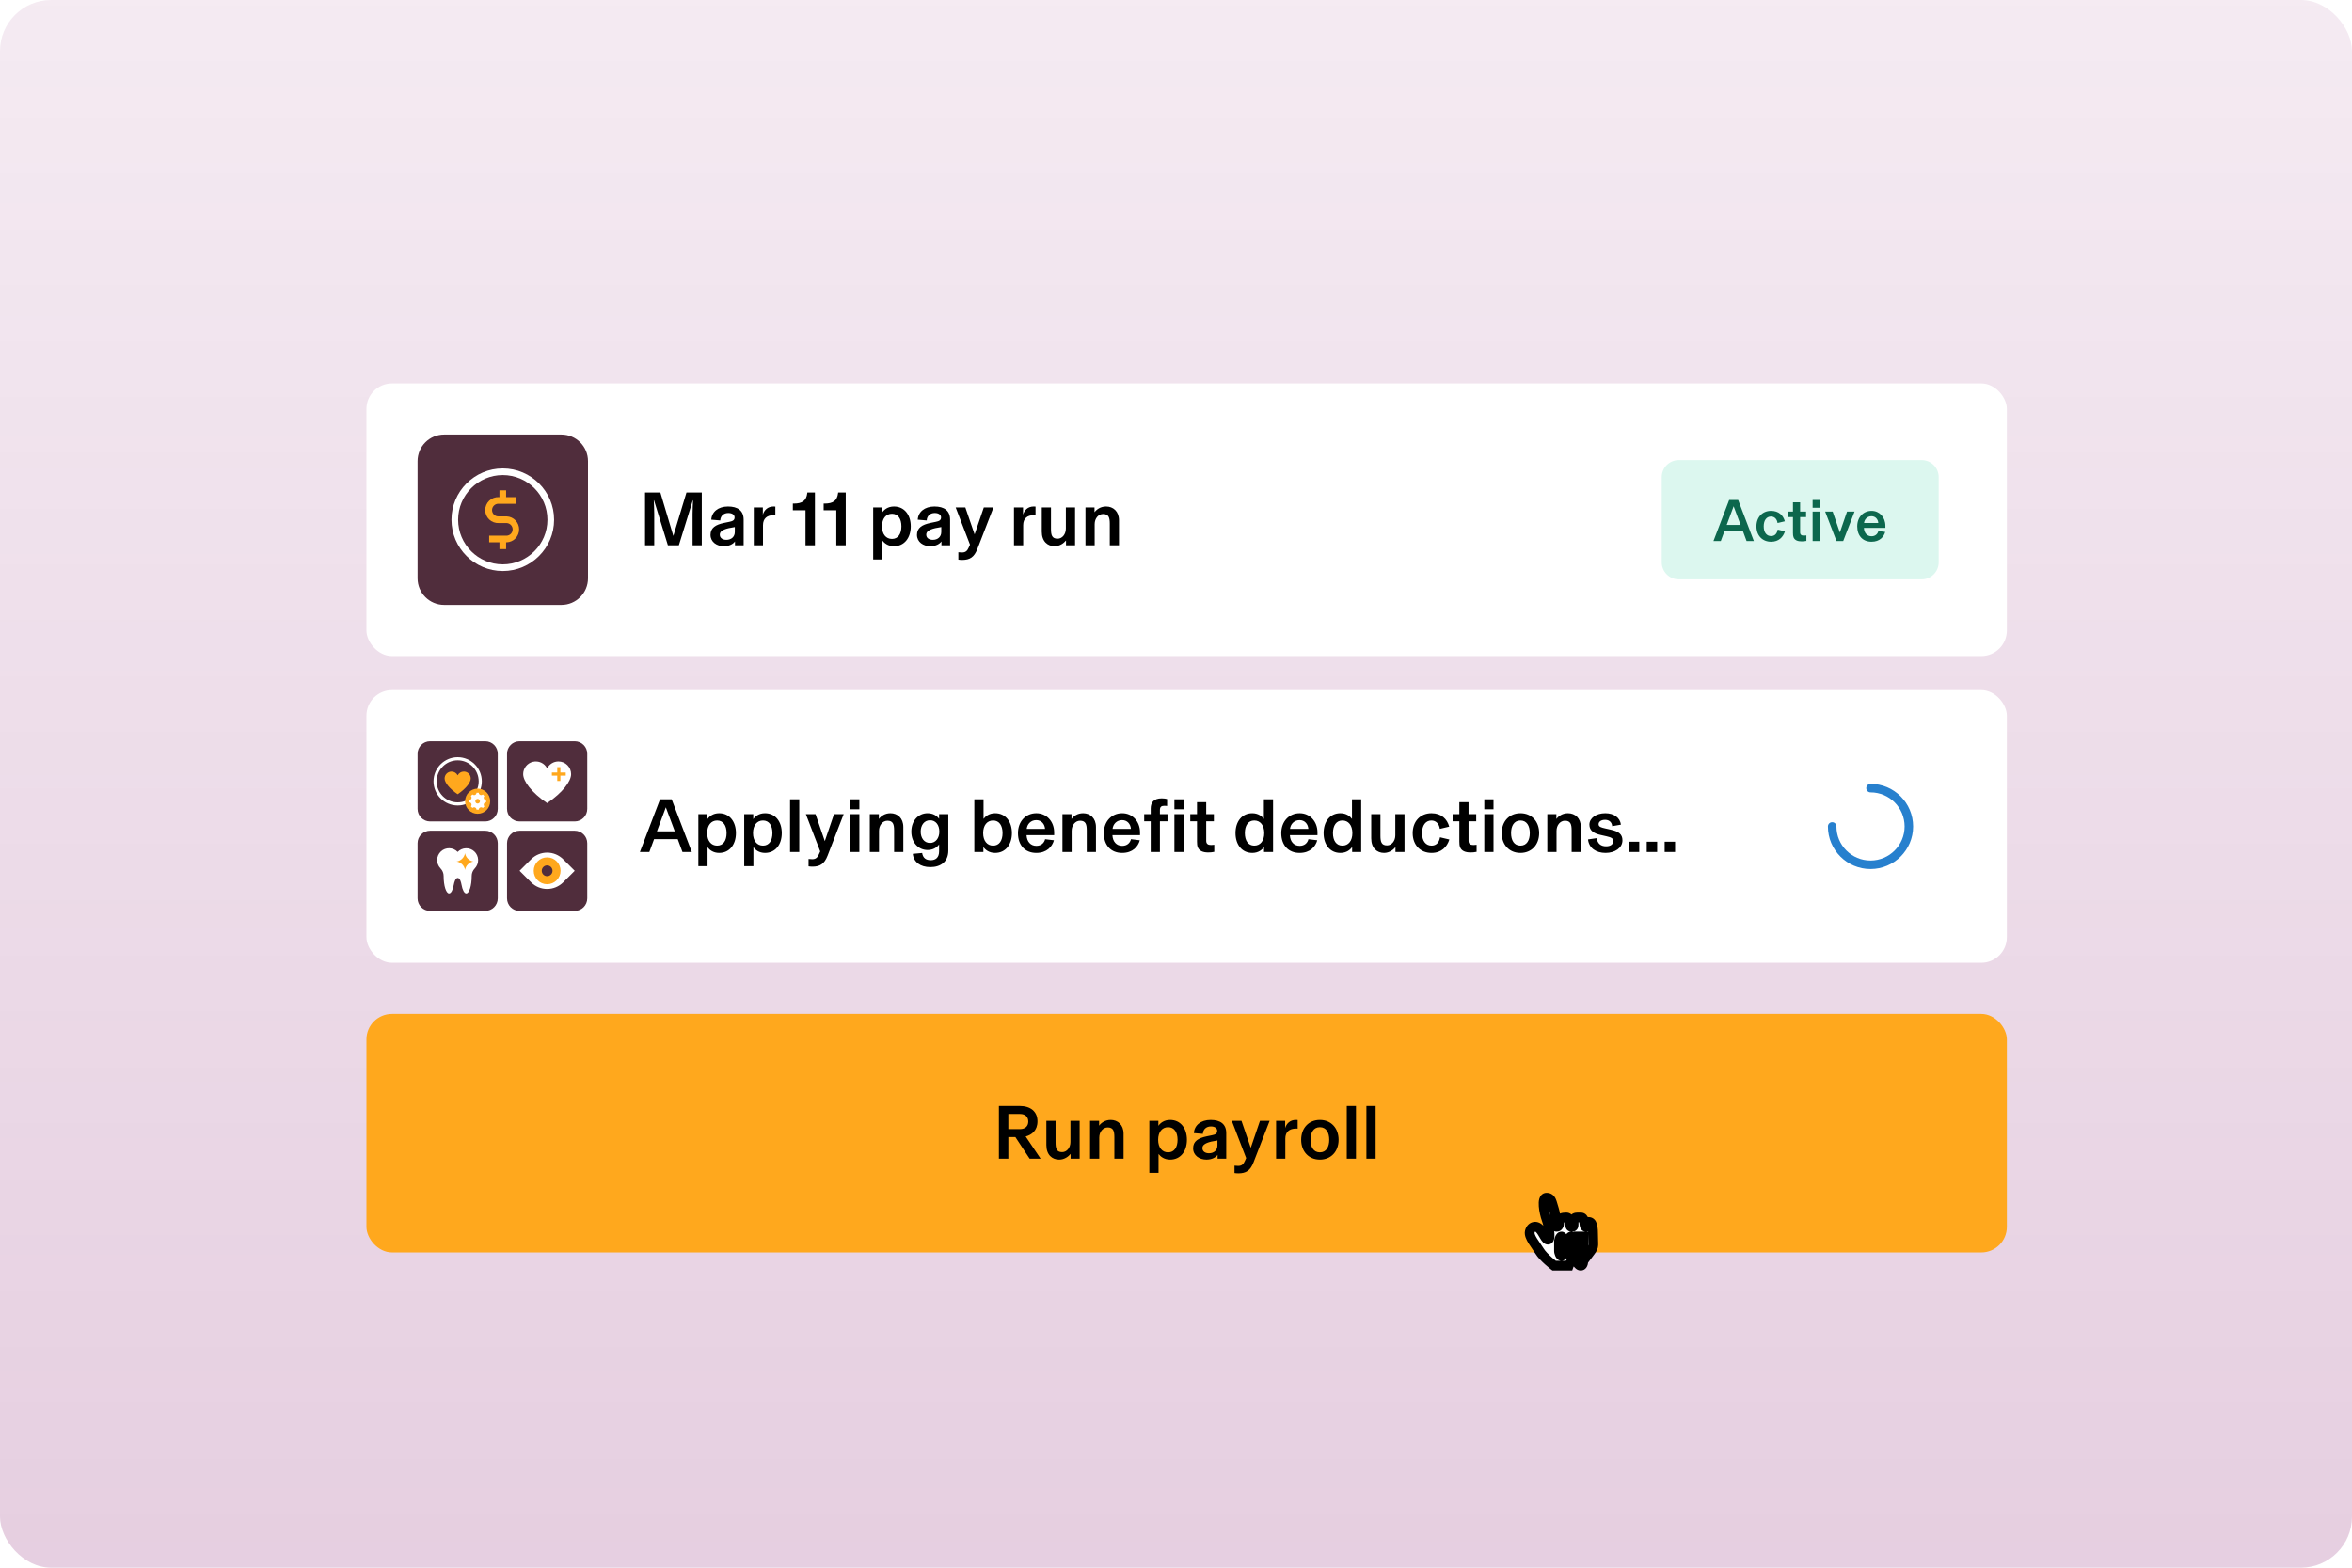
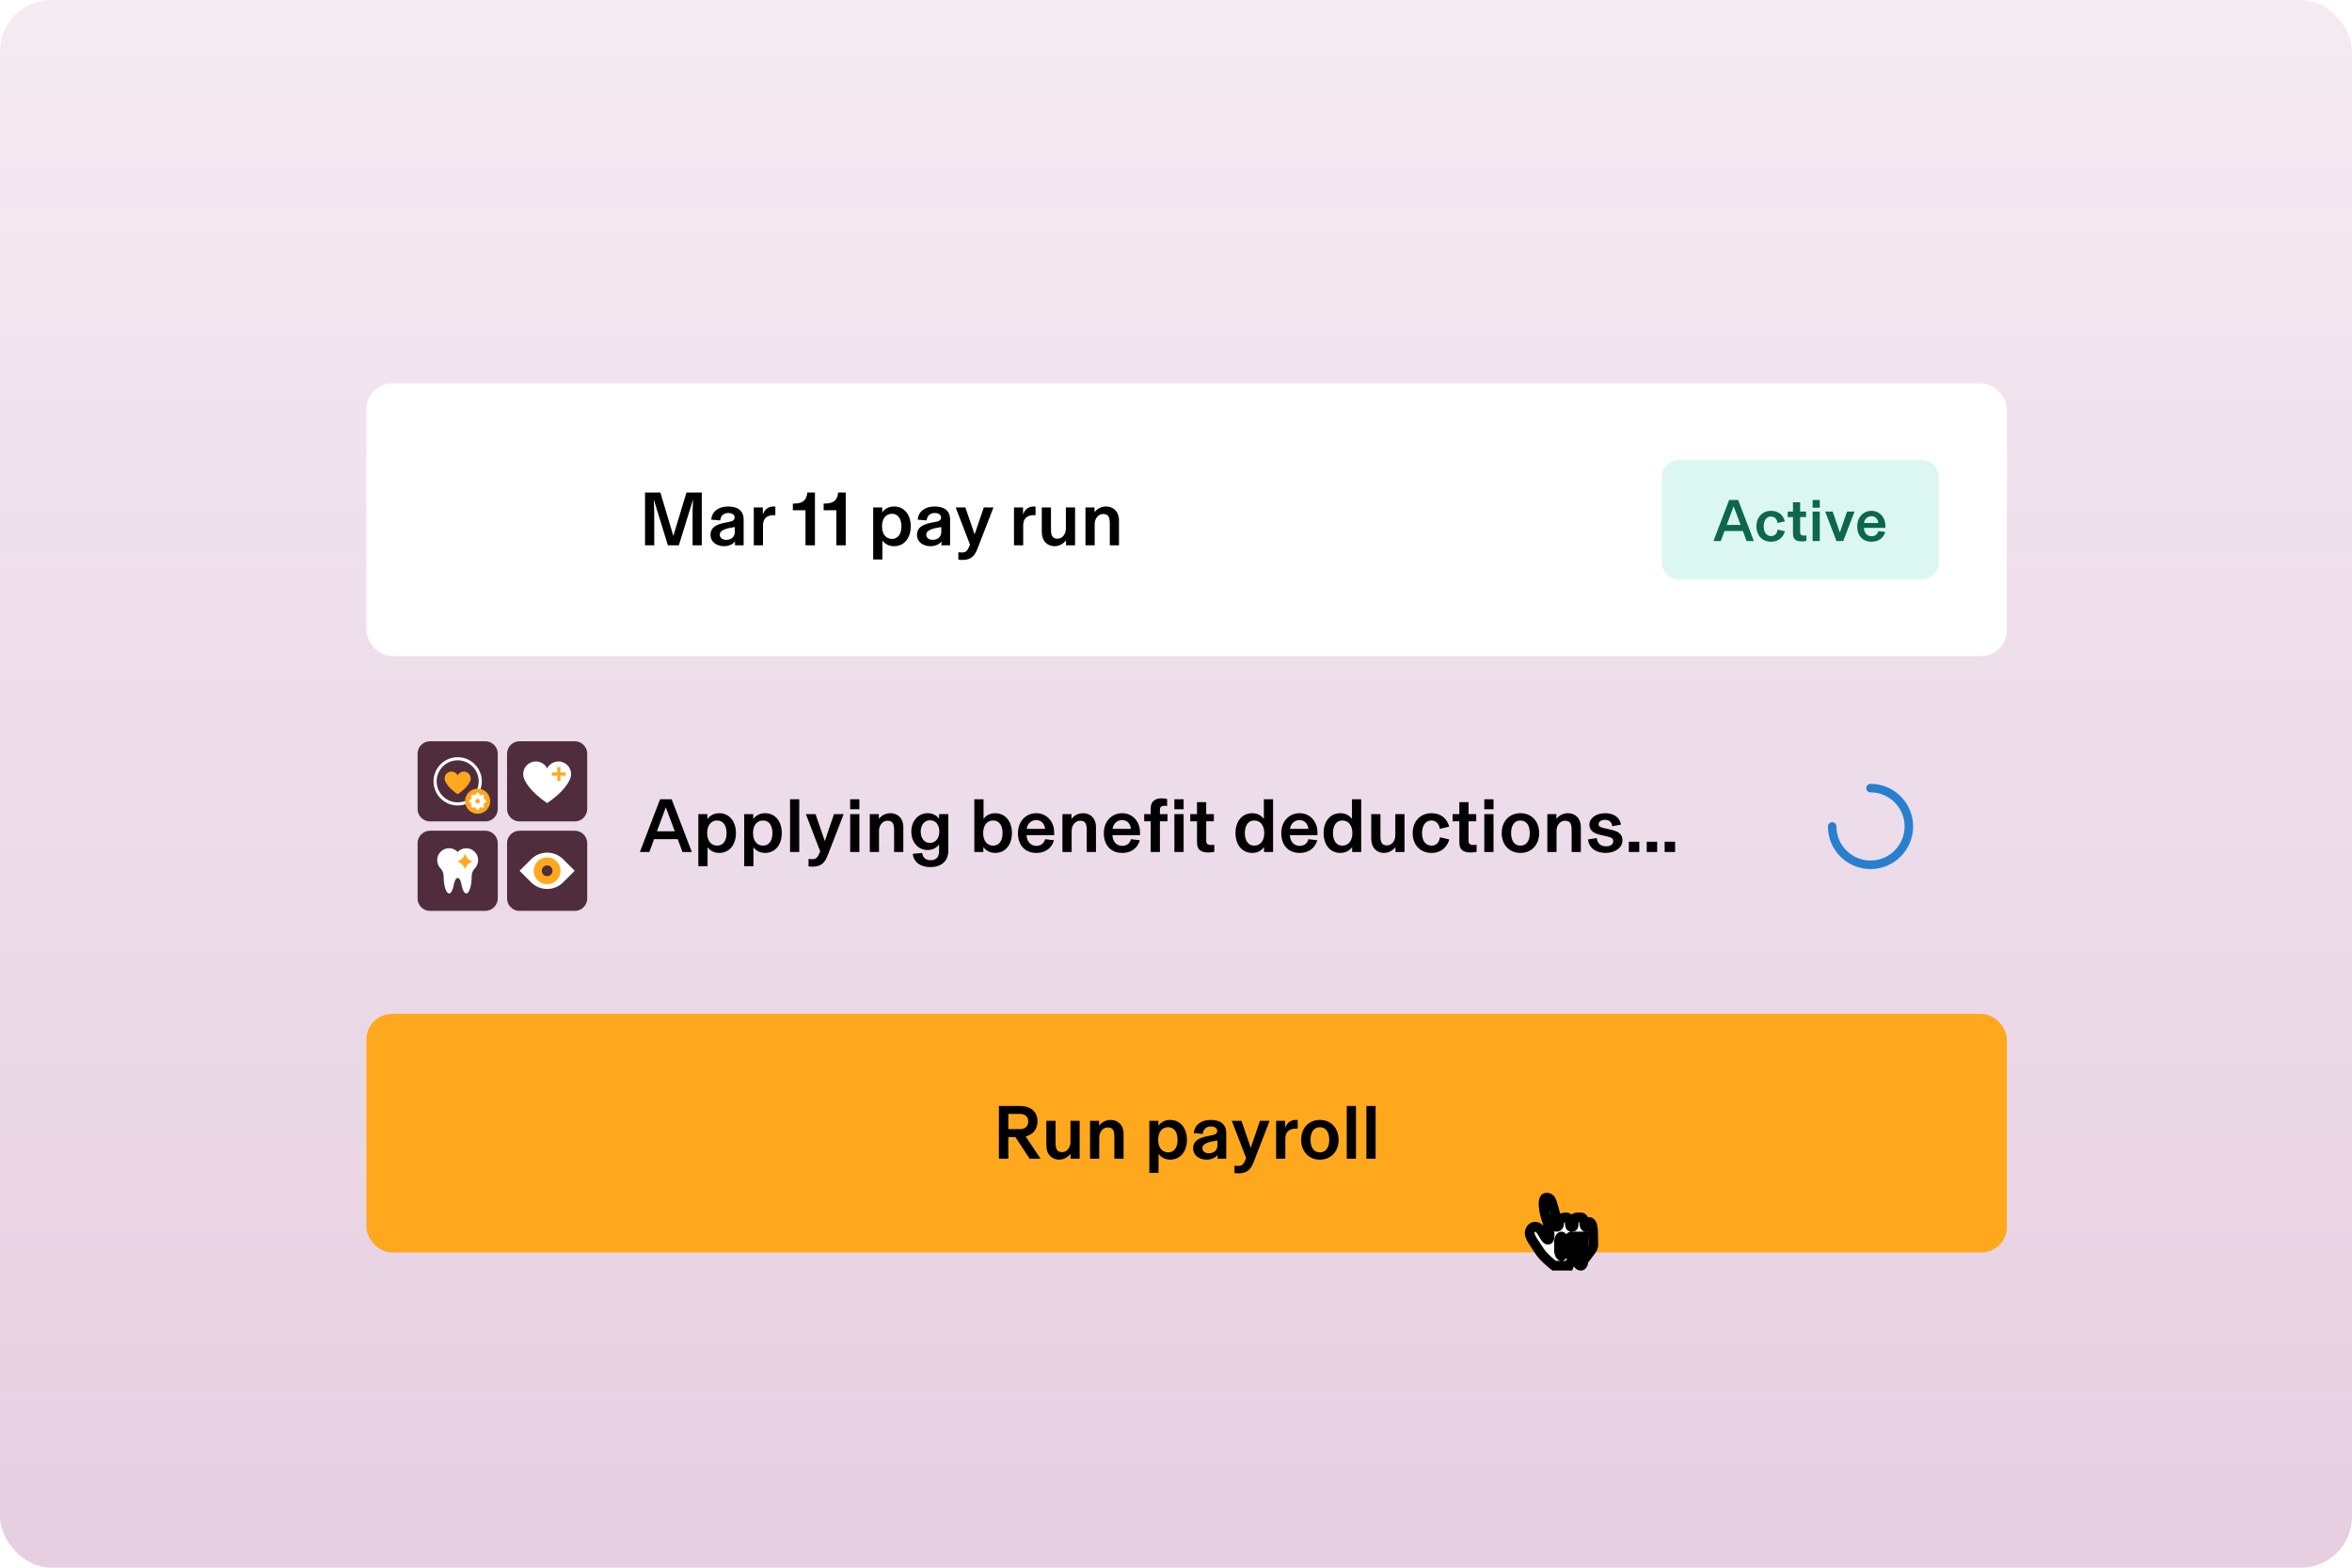
<svg xmlns="http://www.w3.org/2000/svg" width="552" height="368" viewBox="0 0 552 368" fill="none">
  <rect width="552" height="368" rx="12" fill="white" />
  <rect width="552" height="368" rx="12" fill="url(#paint0_linear_8972_4548)" />
  <g filter="url(#filter0_d_8972_4548)">
    <rect x="84" y="82" width="385" height="64" rx="6" fill="white" />
    <g clip-path="url(#clip0_8972_4548)">
      <path d="M129.75 94H102.25C98.798 94 96 96.798 96 100.25V127.75C96 131.202 98.798 134 102.25 134H129.75C133.202 134 136 131.202 136 127.75V100.25C136 96.798 133.202 94 129.75 94Z" fill="#502D3C" />
      <path d="M116 126.044C109.359 126.044 103.956 120.64 103.956 114C103.956 107.359 109.359 101.956 116 101.956C122.641 101.956 128.044 107.359 128.044 114C128.044 120.64 122.641 126.044 116 126.044ZM116 103.519C110.219 103.519 105.519 108.219 105.519 114C105.519 119.781 110.219 124.481 116 124.481C121.781 124.481 126.481 119.781 126.481 114C126.481 108.219 121.781 103.519 116 103.519V103.519Z" fill="white" />
      <path d="M116.937 113.218H115.069C114.866 113.232 114.662 113.204 114.47 113.136C114.278 113.068 114.103 112.961 113.954 112.822C113.805 112.683 113.686 112.515 113.605 112.329C113.524 112.142 113.482 111.941 113.482 111.737C113.482 111.534 113.524 111.332 113.605 111.146C113.686 110.959 113.805 110.791 113.954 110.652C114.103 110.513 114.278 110.406 114.47 110.338C114.662 110.27 114.866 110.242 115.069 110.256H119.195V108.694H116.781V107.102H115.219V108.694H115.069C114.657 108.674 114.245 108.738 113.859 108.882C113.472 109.026 113.119 109.247 112.82 109.532C112.522 109.816 112.284 110.158 112.122 110.537C111.959 110.917 111.876 111.325 111.876 111.737C111.876 112.15 111.959 112.558 112.122 112.937C112.284 113.316 112.522 113.658 112.82 113.943C113.119 114.227 113.472 114.448 113.859 114.592C114.245 114.736 114.657 114.8 115.069 114.78H116.937C117.313 114.806 117.664 114.974 117.921 115.248C118.177 115.523 118.32 115.885 118.32 116.261C118.32 116.637 118.177 116.999 117.921 117.274C117.664 117.549 117.313 117.716 116.937 117.742H112.805V119.305H115.219V120.897H116.781V119.305H116.937C117.719 119.267 118.457 118.93 118.997 118.363C119.537 117.797 119.838 117.044 119.838 116.261C119.838 115.479 119.537 114.726 118.997 114.159C118.457 113.593 117.719 113.256 116.937 113.218V113.218Z" fill="#FFA81D" />
    </g>
    <path d="M156.028 117.804L159.106 107.616H162.706V120H160.546V112.638C160.546 111.486 160.618 110.388 160.654 109.434H160.6L157.324 120H154.75L151.492 109.434H151.438C151.474 110.388 151.546 111.486 151.546 112.638V120H149.386V107.616H152.986L156.028 117.804ZM167.885 120.216C166.229 120.216 164.753 119.244 164.753 117.552C164.753 115.896 165.959 115.158 167.939 114.744L169.163 114.492C169.955 114.33 170.405 114.132 170.405 113.448C170.405 112.872 169.883 112.422 168.929 112.422C167.813 112.422 167.093 113.124 167.039 114.168L164.933 113.988C165.041 112.17 166.535 110.892 168.857 110.892C171.143 110.892 172.529 111.864 172.529 113.988V120H170.495V119.118H170.477C170.063 119.712 169.127 120.216 167.885 120.216ZM168.479 118.722C169.613 118.722 170.459 118.02 170.459 116.868V115.716C169.397 115.878 168.569 116.058 168.011 116.292C167.363 116.562 166.931 116.922 166.931 117.516C166.931 118.29 167.597 118.722 168.479 118.722ZM179.537 110.892C179.681 110.892 179.807 110.892 179.969 110.91V112.944C179.789 112.926 179.717 112.926 179.591 112.926C178.007 112.926 177.071 113.718 177.071 115.284V120H174.911V111.108H177.035V112.818C177.323 111.774 178.169 110.892 179.537 110.892ZM189.261 120H187.047V111.774H184.077V110.208H184.275C186.309 110.208 187.245 109.524 187.461 107.76L187.479 107.616H189.261V120ZM196.49 120H194.276V111.774H191.306V110.208H191.504C193.538 110.208 194.474 109.524 194.69 107.76L194.708 107.616H196.49V120ZM205.092 123.33H202.932V111.108H205.056V112.278C205.488 111.648 206.37 110.892 207.81 110.892C210.24 110.892 211.752 112.836 211.752 115.554C211.752 118.272 210.24 120.216 207.81 120.216C206.424 120.216 205.542 119.496 205.092 118.884V123.33ZM207.342 118.506C208.782 118.506 209.556 117.318 209.556 115.554C209.556 113.79 208.782 112.602 207.342 112.602C205.938 112.602 205.002 113.718 205.002 115.554C205.002 117.39 205.938 118.506 207.342 118.506ZM216.34 120.216C214.684 120.216 213.208 119.244 213.208 117.552C213.208 115.896 214.414 115.158 216.394 114.744L217.618 114.492C218.41 114.33 218.86 114.132 218.86 113.448C218.86 112.872 218.338 112.422 217.384 112.422C216.268 112.422 215.548 113.124 215.494 114.168L213.388 113.988C213.496 112.17 214.99 110.892 217.312 110.892C219.598 110.892 220.984 111.864 220.984 113.988V120H218.95V119.118H218.932C218.518 119.712 217.582 120.216 216.34 120.216ZM216.934 118.722C218.068 118.722 218.914 118.02 218.914 116.868V115.716C217.852 115.878 217.024 116.058 216.466 116.292C215.818 116.562 215.386 116.922 215.386 117.516C215.386 118.29 216.052 118.722 216.934 118.722ZM226.736 117.444L228.896 111.108H231.164L227.384 120.864C226.628 122.808 225.602 123.438 223.82 123.438C223.424 123.438 223.172 123.402 222.92 123.366V121.638C223.262 121.674 223.442 121.692 223.784 121.692C224.702 121.692 225.044 121.224 225.368 120.504L225.656 119.856L222.29 111.108H224.558L226.736 117.444ZM240.603 110.892C240.747 110.892 240.873 110.892 241.035 110.91V112.944C240.855 112.926 240.783 112.926 240.657 112.926C239.073 112.926 238.137 113.718 238.137 115.284V120H235.977V111.108H238.101V112.818C238.389 111.774 239.235 110.892 240.603 110.892ZM245.506 120.216C243.868 120.216 242.5 119.1 242.5 116.796V111.108H244.66V116.166C244.66 117.606 244.894 118.452 246.208 118.452C247.306 118.452 248.152 117.408 248.152 116.076V111.108H250.312V120H248.188V118.884H248.17C247.702 119.46 246.766 120.216 245.506 120.216ZM254.914 120H252.754V111.108H254.878V112.224H254.896C255.382 111.558 256.318 110.892 257.596 110.892C259.252 110.892 260.62 112.026 260.62 114.132V120H258.46V114.942C258.46 113.502 258.208 112.656 256.894 112.656C255.778 112.656 254.914 113.7 254.914 115.032V120Z" fill="black" />
    <path d="M388 104C388 101.791 389.791 100 392 100H449C451.209 100 453 101.791 453 104V124C453 126.209 451.209 128 449 128H392C389.791 128 388 126.209 388 124V104Z" fill="#DCF7EF" />
    <path d="M409.618 119H407.91L407.042 116.648H402.73L401.862 119H400.14L403.822 109.368H405.936L409.618 119ZM406.51 115.22L404.872 110.838L403.248 115.22H406.51ZM413.671 119.168C411.641 119.168 410.227 117.74 410.227 115.556C410.227 113.344 411.669 111.916 413.657 111.916C415.477 111.916 416.527 112.994 416.891 114.366L415.183 114.772C415.057 113.89 414.511 113.246 413.643 113.246C412.607 113.246 411.935 114.114 411.935 115.542C411.935 117.026 412.635 117.838 413.671 117.838C414.511 117.838 415.057 117.292 415.211 116.312L416.919 116.718C416.499 118.076 415.463 119.168 413.671 119.168ZM420.842 119.084C419.89 119.084 419.204 118.804 418.938 118.132C418.826 117.852 418.798 117.502 418.798 117.096V113.386H417.566V112.084H418.798V109.9H420.478V112.084H421.878V113.386H420.478V116.956C420.478 117.53 420.814 117.726 421.36 117.726C421.598 117.726 421.738 117.712 421.948 117.684V118.972C421.556 119.056 421.22 119.084 420.842 119.084ZM425.091 111.188H423.411V109.368H425.091V111.188ZM425.091 119H423.411V112.084H425.091V119ZM430.593 119H429.011L426.351 112.084H428.115L429.795 116.97H429.809L431.489 112.084H433.253L430.593 119ZM440.49 115.43V115.92H435.45C435.506 117.096 436.178 117.88 437.242 117.88C438.11 117.88 438.67 117.362 438.838 116.662L440.448 116.858C440.14 118.006 439.16 119.168 437.228 119.168C435.198 119.168 433.882 117.782 433.882 115.556C433.882 113.4 435.31 111.916 437.242 111.916C439.104 111.916 440.49 113.414 440.49 115.43ZM435.478 114.772H438.824C438.768 113.932 438.194 113.176 437.228 113.176C436.234 113.176 435.576 113.904 435.478 114.772Z" fill="#0C674D" />
-     <rect x="84" y="154" width="385" height="64" rx="6" fill="white" />
    <rect x="117" y="166" width="18.823" height="18.823" rx="3.529" fill="white" />
    <g clip-path="url(#clip1_8972_4548)">
      <path d="M132.882 166H119.941C118.317 166 117 167.317 117 168.941V181.882C117 183.507 118.317 184.824 119.941 184.824H132.882C134.507 184.824 135.824 183.507 135.824 181.882V168.941C135.824 167.317 134.507 166 132.882 166Z" fill="#502D3C" />
      <path d="M129.062 170.742C128.513 170.742 127.975 170.895 127.507 171.182C127.039 171.47 126.66 171.881 126.412 172.371C126.109 171.775 125.615 171.298 125.008 171.017C124.402 170.737 123.718 170.669 123.068 170.824C122.418 170.98 121.839 171.35 121.425 171.875C121.011 172.4 120.786 173.049 120.787 173.718C120.787 175.353 122.699 178.004 126.412 180.521C130.125 178.004 132.037 175.353 132.037 173.719C132.037 173.329 131.96 172.941 131.811 172.58C131.662 172.219 131.443 171.891 131.166 171.614C130.89 171.338 130.562 171.119 130.201 170.969C129.84 170.819 129.453 170.742 129.062 170.742V170.742Z" fill="white" />
      <path d="M130.779 173.334H129.52V172.076H128.785V173.334H127.527V174.07H128.785V175.328H129.52V174.07H130.779V173.334Z" fill="#FFA81D" />
    </g>
    <rect x="117" y="187" width="18.823" height="18.823" rx="3.529" fill="white" />
    <rect x="117" y="187" width="18.823" height="18.823" rx="3.529" fill="white" />
    <g clip-path="url(#clip2_8972_4548)">
      <path d="M132.882 187H119.941C118.317 187 117 188.317 117 189.941V202.882C117 204.507 118.317 205.824 119.941 205.824H132.882C134.507 205.824 135.824 204.507 135.824 202.882V189.941C135.824 188.317 134.507 187 132.882 187Z" fill="#502D3C" />
      <path d="M130.176 193.705L132.882 196.412L130.176 199.119C129.177 200.117 127.823 200.678 126.412 200.678C125 200.678 123.646 200.117 122.648 199.119L119.941 196.412L122.648 193.705C123.646 192.707 125 192.146 126.412 192.146C127.823 192.146 129.177 192.707 130.176 193.705V193.705Z" fill="white" />
      <path d="M126.412 199.562C128.152 199.562 129.562 198.152 129.562 196.411C129.562 194.671 128.152 193.261 126.412 193.261C124.672 193.261 123.261 194.671 123.261 196.411C123.261 198.152 124.672 199.562 126.412 199.562Z" fill="#FFA81D" />
      <path d="M126.412 197.676C127.11 197.676 127.676 197.11 127.676 196.411C127.676 195.713 127.11 195.146 126.412 195.146C125.713 195.146 125.147 195.713 125.147 196.411C125.147 197.11 125.713 197.676 126.412 197.676Z" fill="#502D3C" />
    </g>
    <rect x="96" y="166" width="18.823" height="18.823" rx="3.529" fill="white" />
    <rect x="96" y="166" width="18.823" height="18.823" rx="3.529" fill="white" />
    <g clip-path="url(#clip3_8972_4548)">
      <path d="M111.882 166H98.941C97.317 166 96 167.317 96 168.941V181.882C96 183.507 97.317 184.824 98.941 184.824H111.882C113.507 184.824 114.824 183.507 114.824 181.882V168.941C114.824 167.317 113.507 166 111.882 166Z" fill="#502D3C" />
      <path d="M105.412 181.079C102.287 181.079 99.744 178.537 99.744 175.412C99.744 172.287 102.287 169.744 105.412 169.744C108.537 169.744 111.079 172.287 111.079 175.412C111.079 178.537 108.537 181.079 105.412 181.079ZM105.412 170.479C102.692 170.479 100.479 172.692 100.479 175.412C100.479 178.132 102.692 180.344 105.412 180.344C108.132 180.344 110.344 178.132 110.344 175.412C110.344 172.692 108.132 170.479 105.412 170.479Z" fill="white" />
      <path d="M106.856 173.115C106.225 173.115 105.679 173.476 105.412 174.003C105.144 173.477 104.599 173.115 103.968 173.115C103.072 173.115 102.347 173.841 102.347 174.736C102.347 175.631 103.389 177.072 105.412 178.444C107.435 177.072 108.477 175.627 108.477 174.736C108.477 173.845 107.751 173.115 106.856 173.115Z" fill="#FFA81D" />
      <path d="M110.1 183.019C111.726 183.019 113.045 181.701 113.045 180.074C113.045 178.448 111.726 177.129 110.1 177.129C108.473 177.129 107.154 178.448 107.154 180.074C107.154 181.701 108.473 183.019 110.1 183.019Z" fill="#FFA81D" />
      <path d="M112.081 180.341V179.808C111.587 179.808 111.34 179.211 111.689 178.863L111.312 178.485C110.963 178.834 110.367 178.587 110.367 178.094H109.833C109.833 178.587 109.237 178.834 108.888 178.485L108.511 178.863C108.86 179.211 108.612 179.808 108.119 179.808V180.341C108.612 180.341 108.86 180.937 108.511 181.286L108.888 181.664C109.237 181.315 109.833 181.562 109.833 182.055H110.367C110.367 181.562 110.963 181.315 111.312 181.664L111.689 181.286C111.34 180.937 111.587 180.341 112.081 180.341ZM110.1 180.624C109.796 180.624 109.55 180.378 109.55 180.075C109.55 179.771 109.796 179.525 110.1 179.525C110.403 179.525 110.649 179.771 110.649 180.075C110.649 180.378 110.403 180.624 110.1 180.624Z" fill="white" />
    </g>
    <rect x="96" y="187" width="18.823" height="18.823" rx="3.529" fill="white" />
    <g clip-path="url(#clip4_8972_4548)">
      <path d="M98.941 187H111.882C113.507 187 114.824 188.316 114.824 189.941V202.882C114.824 204.507 113.507 205.824 111.882 205.824H98.941C97.316 205.824 96 204.507 96 202.882V189.941C96 188.316 97.316 187 98.941 187Z" fill="#502D3C" />
      <path d="M107.14 196.176C108.212 196.176 109.081 195.307 109.081 194.235C109.081 193.163 108.212 192.294 107.14 192.294C106.068 192.294 105.199 193.163 105.199 194.235C105.199 195.307 106.068 196.176 107.14 196.176Z" fill="#FFA81D" />
      <path d="M110.213 193.819C110.162 192.279 108.871 191.073 107.335 191.124C106.607 191.15 105.915 191.455 105.412 191.985C104.353 190.867 102.585 190.823 101.471 191.882C100.357 192.941 100.305 194.705 101.368 195.823C101.375 195.83 101.382 195.841 101.39 195.849C101.857 196.327 102.118 196.966 102.118 197.632V197.669C102.118 199.908 102.691 201.724 103.397 201.724C103.875 201.724 104.294 200.893 104.511 199.658C104.614 199.069 104.912 198.091 105.412 198.091C105.952 198.091 106.206 199.069 106.312 199.658C106.533 200.889 106.949 201.724 107.426 201.724C108.132 201.724 108.706 199.908 108.706 197.669V197.632C108.706 196.966 108.967 196.327 109.434 195.849C109.956 195.305 110.239 194.573 110.213 193.819ZM107.14 196.176C106.963 195.187 106.187 194.411 105.199 194.235C106.187 194.058 106.963 193.283 107.14 192.294C107.316 193.283 108.092 194.058 109.081 194.235C108.092 194.411 107.32 195.187 107.14 196.176Z" fill="white" />
    </g>
    <path d="M160.366 192H158.17L157.054 188.976H151.51L150.394 192H148.18L152.914 179.616H155.632L160.366 192ZM156.37 187.14L154.264 181.506L152.176 187.14H156.37ZM164.059 195.33H161.899V183.108H164.023V184.278C164.455 183.648 165.337 182.892 166.777 182.892C169.207 182.892 170.719 184.836 170.719 187.554C170.719 190.272 169.207 192.216 166.777 192.216C165.391 192.216 164.509 191.496 164.059 190.884V195.33ZM166.309 190.506C167.749 190.506 168.523 189.318 168.523 187.554C168.523 185.79 167.749 184.602 166.309 184.602C164.905 184.602 163.969 185.718 163.969 187.554C163.969 189.39 164.905 190.506 166.309 190.506ZM174.821 195.33H172.661V183.108H174.785V184.278C175.217 183.648 176.099 182.892 177.539 182.892C179.969 182.892 181.48 184.836 181.48 187.554C181.48 190.272 179.969 192.216 177.539 192.216C176.153 192.216 175.271 191.496 174.821 190.884V195.33ZM177.071 190.506C178.511 190.506 179.285 189.318 179.285 187.554C179.285 185.79 178.511 184.602 177.071 184.602C175.667 184.602 174.731 185.718 174.731 187.554C174.731 189.39 175.667 190.506 177.071 190.506ZM185.582 192H183.422V179.616H185.582V192ZM191.578 189.444L193.738 183.108H196.006L192.226 192.864C191.47 194.808 190.444 195.438 188.662 195.438C188.266 195.438 188.014 195.402 187.762 195.366V193.638C188.104 193.674 188.284 193.692 188.626 193.692C189.544 193.692 189.886 193.224 190.21 192.504L190.498 191.856L187.132 183.108H189.4L191.578 189.444ZM199.688 181.956H197.528V179.616H199.688V181.956ZM199.688 192H197.528V183.108H199.688V192ZM204.297 192H202.137V183.108H204.261V184.224H204.279C204.765 183.558 205.701 182.892 206.979 182.892C208.635 182.892 210.003 184.026 210.003 186.132V192H207.843V186.942C207.843 185.502 207.591 184.656 206.277 184.656C205.161 184.656 204.297 185.7 204.297 187.032V192ZM216.349 195.546C213.991 195.546 212.425 194.358 212.227 192.432L214.423 192.234C214.603 193.368 215.269 193.926 216.439 193.926C217.609 193.926 218.401 193.296 218.401 191.838V190.218C217.861 190.974 216.943 191.532 215.701 191.532C213.541 191.532 211.885 189.786 211.885 187.212C211.885 184.638 213.541 182.892 215.701 182.892C216.943 182.892 217.861 183.45 218.401 184.206V183.108H220.561V191.676C220.561 194.286 218.761 195.546 216.349 195.546ZM216.277 189.876C217.573 189.876 218.455 188.76 218.455 187.212C218.455 185.664 217.627 184.548 216.277 184.548C214.891 184.548 214.081 185.736 214.081 187.212C214.081 188.688 214.873 189.876 216.277 189.876ZM231.548 192.216C230.108 192.216 229.226 191.46 228.794 190.83V192H226.67V179.616H228.83V184.224C229.28 183.612 230.162 182.892 231.548 182.892C233.978 182.892 235.49 184.836 235.49 187.554C235.49 190.272 233.978 192.216 231.548 192.216ZM231.08 190.506C232.52 190.506 233.294 189.318 233.294 187.554C233.294 185.79 232.52 184.602 231.08 184.602C229.676 184.602 228.74 185.718 228.74 187.554C228.74 189.39 229.676 190.506 231.08 190.506ZM245.406 187.41V188.04H238.926C238.998 189.552 239.862 190.56 241.23 190.56C242.346 190.56 243.066 189.894 243.282 188.994L245.352 189.246C244.956 190.722 243.696 192.216 241.212 192.216C238.602 192.216 236.91 190.434 236.91 187.572C236.91 184.8 238.746 182.892 241.23 182.892C243.624 182.892 245.406 184.818 245.406 187.41ZM238.962 186.564H243.264C243.192 185.484 242.454 184.512 241.212 184.512C239.934 184.512 239.088 185.448 238.962 186.564ZM249.51 192H247.35V183.108H249.474V184.224H249.492C249.978 183.558 250.914 182.892 252.192 182.892C253.848 182.892 255.216 184.026 255.216 186.132V192H253.056V186.942C253.056 185.502 252.804 184.656 251.49 184.656C250.374 184.656 249.51 185.7 249.51 187.032V192ZM265.558 187.41V188.04H259.078C259.15 189.552 260.014 190.56 261.382 190.56C262.498 190.56 263.218 189.894 263.434 188.994L265.504 189.246C265.108 190.722 263.848 192.216 261.364 192.216C258.754 192.216 257.062 190.434 257.062 187.572C257.062 184.8 258.898 182.892 261.382 182.892C263.776 182.892 265.558 184.818 265.558 187.41ZM259.114 186.564H263.416C263.344 185.484 262.606 184.512 261.364 184.512C260.086 184.512 259.24 185.448 259.114 186.564ZM270.224 192H268.064V184.782H266.534V183.108H268.064V181.776C268.064 180.354 268.82 179.4 270.656 179.4C271.178 179.4 271.61 179.472 271.916 179.562V181.182C271.682 181.164 271.52 181.146 271.268 181.146C270.548 181.146 270.224 181.416 270.224 182.154V183.108H272.006V184.782H270.224V192ZM275.786 181.956H273.626V179.616H275.786V181.956ZM275.786 192H273.626V183.108H275.786V192ZM281.559 192.108C280.335 192.108 279.453 191.748 279.111 190.884C278.967 190.524 278.931 190.074 278.931 189.552V184.782H277.347V183.108H278.931V180.3H281.091V183.108H282.891V184.782H281.091V189.372C281.091 190.11 281.523 190.362 282.225 190.362C282.531 190.362 282.711 190.344 282.981 190.308V191.964C282.477 192.072 282.045 192.108 281.559 192.108ZM291.905 192.216C289.475 192.216 287.963 190.272 287.963 187.554C287.963 184.836 289.475 182.892 291.905 182.892C293.291 182.892 294.173 183.612 294.623 184.224V179.616H296.783V192H294.659V190.83C294.227 191.46 293.345 192.216 291.905 192.216ZM292.373 190.506C293.777 190.506 294.713 189.39 294.713 187.554C294.713 185.718 293.777 184.602 292.373 184.602C290.933 184.602 290.159 185.79 290.159 187.554C290.159 189.318 290.933 190.506 292.373 190.506ZM307.203 187.41V188.04H300.723C300.795 189.552 301.659 190.56 303.027 190.56C304.143 190.56 304.863 189.894 305.079 188.994L307.149 189.246C306.753 190.722 305.493 192.216 303.009 192.216C300.399 192.216 298.707 190.434 298.707 187.572C298.707 184.8 300.543 182.892 303.027 182.892C305.421 182.892 307.203 184.818 307.203 187.41ZM300.759 186.564H305.061C304.989 185.484 304.251 184.512 303.009 184.512C301.731 184.512 300.885 185.448 300.759 186.564ZM312.585 192.216C310.155 192.216 308.643 190.272 308.643 187.554C308.643 184.836 310.155 182.892 312.585 182.892C313.971 182.892 314.853 183.612 315.303 184.224V179.616H317.463V192H315.339V190.83C314.907 191.46 314.025 192.216 312.585 192.216ZM313.053 190.506C314.457 190.506 315.393 189.39 315.393 187.554C315.393 185.718 314.457 184.602 313.053 184.602C311.613 184.602 310.839 185.79 310.839 187.554C310.839 189.318 311.613 190.506 313.053 190.506ZM322.825 192.216C321.187 192.216 319.819 191.1 319.819 188.796V183.108H321.979V188.166C321.979 189.606 322.213 190.452 323.527 190.452C324.625 190.452 325.471 189.408 325.471 188.076V183.108H327.631V192H325.507V190.884H325.489C325.021 191.46 324.085 192.216 322.825 192.216ZM333.979 192.216C331.369 192.216 329.551 190.38 329.551 187.572C329.551 184.728 331.405 182.892 333.961 182.892C336.301 182.892 337.651 184.278 338.119 186.042L335.923 186.564C335.761 185.43 335.059 184.602 333.943 184.602C332.611 184.602 331.747 185.718 331.747 187.554C331.747 189.462 332.647 190.506 333.979 190.506C335.059 190.506 335.761 189.804 335.959 188.544L338.155 189.066C337.615 190.812 336.283 192.216 333.979 192.216ZM343.127 192.108C341.903 192.108 341.021 191.748 340.679 190.884C340.535 190.524 340.499 190.074 340.499 189.552V184.782H338.915V183.108H340.499V180.3H342.659V183.108H344.459V184.782H342.659V189.372C342.659 190.11 343.091 190.362 343.793 190.362C344.099 190.362 344.279 190.344 344.549 190.308V191.964C344.045 192.072 343.613 192.108 343.127 192.108ZM348.518 181.956H346.358V179.616H348.518V181.956ZM348.518 192H346.358V183.108H348.518V192ZM354.837 192.216C352.245 192.216 350.445 190.326 350.445 187.554C350.445 184.782 352.245 182.892 354.837 182.892C357.429 182.892 359.229 184.782 359.229 187.554C359.229 190.326 357.429 192.216 354.837 192.216ZM354.837 190.506C356.349 190.506 357.033 189.21 357.033 187.554C357.033 185.898 356.349 184.602 354.837 184.602C353.325 184.602 352.641 185.898 352.641 187.554C352.641 189.21 353.325 190.506 354.837 190.506ZM363.309 192H361.149V183.108H363.273V184.224H363.291C363.777 183.558 364.713 182.892 365.991 182.892C367.647 182.892 369.015 184.026 369.015 186.132V192H366.855V186.942C366.855 185.502 366.603 184.656 365.289 184.656C364.173 184.656 363.309 185.7 363.309 187.032V192ZM374.821 192.216C372.607 192.216 370.915 191.1 370.699 189.048L372.751 188.742C372.913 190.038 373.723 190.668 374.947 190.668C375.991 190.668 376.621 190.2 376.621 189.444C376.621 188.85 376.279 188.58 375.055 188.31L373.705 188.004C372.103 187.644 371.023 187.014 371.023 185.574C371.023 184.026 372.625 182.892 374.749 182.892C376.747 182.892 378.205 183.9 378.421 185.574L376.369 185.934C376.315 185.106 375.757 184.44 374.713 184.44C373.777 184.44 373.183 184.872 373.183 185.484C373.183 186.078 373.759 186.24 374.713 186.456L376.063 186.762C377.845 187.158 378.781 187.788 378.781 189.264C378.781 191.046 376.999 192.216 374.821 192.216ZM382.722 192H380.274V189.588H382.722V192ZM386.927 192H384.479V189.588H386.927V192ZM391.132 192H388.684V189.588H391.132V192Z" fill="black" />
    <path d="M437 177C441.971 177 446 181.029 446 186C446 190.971 441.971 195 437 195C432.029 195 428 190.971 428 186" stroke="#2780CE" stroke-width="2" stroke-linecap="round" stroke-linejoin="round" />
  </g>
  <g filter="url(#filter1_d_8972_4548)">
    <rect x="84" y="230" width="385" height="56" rx="6" fill="#FFA81D" />
    <path d="M242.228 264H239.654L236.306 258.924H234.65V264H232.436V251.616H237.314C239.834 251.616 241.49 252.894 241.49 255.216C241.49 257.43 240.104 258.402 238.718 258.78L242.228 264ZM237.368 253.488H234.65V257.052H237.368C238.646 257.052 239.33 256.314 239.33 255.27C239.33 254.226 238.682 253.488 237.368 253.488ZM246.581 264.216C244.943 264.216 243.575 263.1 243.575 260.796V255.108H245.735V260.166C245.735 261.606 245.969 262.452 247.283 262.452C248.381 262.452 249.227 261.408 249.227 260.076V255.108H251.387V264H249.263V262.884H249.245C248.777 263.46 247.841 264.216 246.581 264.216ZM255.989 264H253.829V255.108H255.953V256.224H255.971C256.457 255.558 257.393 254.892 258.671 254.892C260.327 254.892 261.695 256.026 261.695 258.132V264H259.535V258.942C259.535 257.502 259.283 256.656 257.969 256.656C256.853 256.656 255.989 257.7 255.989 259.032V264ZM269.902 267.33H267.742V255.108H269.866V256.278C270.298 255.648 271.18 254.892 272.62 254.892C275.05 254.892 276.562 256.836 276.562 259.554C276.562 262.272 275.05 264.216 272.62 264.216C271.234 264.216 270.352 263.496 269.902 262.884V267.33ZM272.152 262.506C273.592 262.506 274.366 261.318 274.366 259.554C274.366 257.79 273.592 256.602 272.152 256.602C270.748 256.602 269.812 257.718 269.812 259.554C269.812 261.39 270.748 262.506 272.152 262.506ZM281.149 264.216C279.493 264.216 278.017 263.244 278.017 261.552C278.017 259.896 279.223 259.158 281.203 258.744L282.427 258.492C283.219 258.33 283.669 258.132 283.669 257.448C283.669 256.872 283.147 256.422 282.193 256.422C281.077 256.422 280.357 257.124 280.303 258.168L278.197 257.988C278.305 256.17 279.799 254.892 282.121 254.892C284.407 254.892 285.793 255.864 285.793 257.988V264H283.759V263.118H283.741C283.327 263.712 282.391 264.216 281.149 264.216ZM281.743 262.722C282.877 262.722 283.723 262.02 283.723 260.868V259.716C282.661 259.878 281.833 260.058 281.275 260.292C280.627 260.562 280.195 260.922 280.195 261.516C280.195 262.29 280.861 262.722 281.743 262.722ZM291.545 261.444L293.705 255.108H295.973L292.193 264.864C291.437 266.808 290.411 267.438 288.629 267.438C288.233 267.438 287.981 267.402 287.729 267.366V265.638C288.071 265.674 288.251 265.692 288.593 265.692C289.511 265.692 289.853 265.224 290.177 264.504L290.465 263.856L287.099 255.108H289.367L291.545 261.444ZM302.121 254.892C302.265 254.892 302.391 254.892 302.553 254.91V256.944C302.373 256.926 302.301 256.926 302.175 256.926C300.591 256.926 299.655 257.718 299.655 259.284V264H297.495V255.108H299.619V256.818C299.907 255.774 300.753 254.892 302.121 254.892ZM307.768 264.216C305.176 264.216 303.376 262.326 303.376 259.554C303.376 256.782 305.176 254.892 307.768 254.892C310.36 254.892 312.16 256.782 312.16 259.554C312.16 262.326 310.36 264.216 307.768 264.216ZM307.768 262.506C309.28 262.506 309.964 261.21 309.964 259.554C309.964 257.898 309.28 256.602 307.768 256.602C306.256 256.602 305.572 257.898 305.572 259.554C305.572 261.21 306.256 262.506 307.768 262.506ZM316.239 264H314.079V251.616H316.239V264ZM320.849 264H318.689V251.616H320.849V264Z" fill="black" />
  </g>
  <g filter="url(#filter2_d_8972_4548)">
    <mask id="path-35-outside-1_8972_4548" maskUnits="userSpaceOnUse" x="357" y="278" width="19" height="20" fill="black">
      <rect fill="white" x="357" y="278" width="19" height="20" />
      <path fill-rule="evenodd" clip-rule="evenodd" d="M364.749 295.961C364.749 295.961 362.213 294.025 361.32 292.541C360.428 291.058 358.737 289.168 359.035 287.981C359.332 286.794 360.428 286.42 361.32 287.31C362.213 288.2 362.814 290.129 363.409 289.832C364.003 289.535 363.557 286.717 362.962 285.085C362.368 283.453 361.747 280 362.962 280C364.177 280 364.177 281.14 364.749 282.85C365.32 284.56 364.874 286.841 365.32 286.841C365.766 286.841 365.937 286.442 365.937 285.701C365.937 285.499 365.976 285.329 366.057 285.187C366.272 284.809 366.781 284.64 367.606 284.64C368.739 284.64 368.177 286.841 368.749 286.841C369.32 286.841 369.32 286.887 369.32 285.701C369.32 284.514 369.85 284.64 370.993 284.64C372.136 284.64 371.583 286.841 372.177 286.841C372.772 286.841 372.177 285.701 372.749 285.701C373.32 285.701 373.892 285.88 373.892 288.551C373.892 291.221 374.213 291.354 373.32 292.541C372.428 293.728 371.606 294.821 371.606 294.821C371.606 294.821 371.606 295.961 370.993 295.961C370.38 295.961 370.064 294.821 369.32 294.821C368.577 294.821 368.177 295.961 368.177 295.961H364.749ZM371.606 293.681V289.121H370.463V293.681H371.606ZM368.177 292.541C368.177 292.85 368.443 293.681 368.749 293.681C369.064 293.681 369.32 292.855 369.32 292.541V290.261C369.32 289.952 369.055 289.121 368.749 289.121C368.433 289.121 368.177 289.947 368.177 290.261V292.541ZM365.892 292.541C365.892 292.85 366.157 293.681 366.463 293.681C366.779 293.681 367.035 292.855 367.035 292.541V290.261C367.035 289.952 366.77 289.121 366.463 289.121C366.148 289.121 365.892 289.947 365.892 290.261V292.541Z" />
    </mask>
    <path fill-rule="evenodd" clip-rule="evenodd" d="M364.749 295.961C364.749 295.961 362.213 294.025 361.32 292.541C360.428 291.058 358.737 289.168 359.035 287.981C359.332 286.794 360.428 286.42 361.32 287.31C362.213 288.2 362.814 290.129 363.409 289.832C364.003 289.535 363.557 286.717 362.962 285.085C362.368 283.453 361.747 280 362.962 280C364.177 280 364.177 281.14 364.749 282.85C365.32 284.56 364.874 286.841 365.32 286.841C365.766 286.841 365.937 286.442 365.937 285.701C365.937 285.499 365.976 285.329 366.057 285.187C366.272 284.809 366.781 284.64 367.606 284.64C368.739 284.64 368.177 286.841 368.749 286.841C369.32 286.841 369.32 286.887 369.32 285.701C369.32 284.514 369.85 284.64 370.993 284.64C372.136 284.64 371.583 286.841 372.177 286.841C372.772 286.841 372.177 285.701 372.749 285.701C373.32 285.701 373.892 285.88 373.892 288.551C373.892 291.221 374.213 291.354 373.32 292.541C372.428 293.728 371.606 294.821 371.606 294.821C371.606 294.821 371.606 295.961 370.993 295.961C370.38 295.961 370.064 294.821 369.32 294.821C368.577 294.821 368.177 295.961 368.177 295.961H364.749ZM371.606 293.681V289.121H370.463V293.681H371.606ZM368.177 292.541C368.177 292.85 368.443 293.681 368.749 293.681C369.064 293.681 369.32 292.855 369.32 292.541V290.261C369.32 289.952 369.055 289.121 368.749 289.121C368.433 289.121 368.177 289.947 368.177 290.261V292.541ZM365.892 292.541C365.892 292.85 366.157 293.681 366.463 293.681C366.779 293.681 367.035 292.855 367.035 292.541V290.261C367.035 289.952 366.77 289.121 366.463 289.121C366.148 289.121 365.892 289.947 365.892 290.261V292.541Z" fill="white" />
    <path d="M364.749 295.961L364.055 296.87L364.362 297.104H364.749V295.961ZM359.035 287.981L360.143 288.259L359.035 287.981ZM361.32 287.31L360.513 288.119L360.513 288.119L361.32 287.31ZM363.409 289.832L362.898 288.809L362.898 288.809L363.409 289.832ZM362.962 285.085L364.036 284.693L364.036 284.693L362.962 285.085ZM362.962 280L362.962 278.857H362.962L362.962 280ZM364.749 282.85L363.665 283.212L364.749 282.85ZM365.32 286.841L365.32 287.983L365.32 287.983L365.32 286.841ZM365.937 285.701L364.794 285.701L365.937 285.701ZM366.057 285.187L365.064 284.622L366.057 285.187ZM367.606 284.64L367.606 283.497H367.606L367.606 284.64ZM368.749 286.841L368.749 285.698H368.749L368.749 286.841ZM369.32 285.701L368.177 285.701L369.32 285.701ZM370.993 284.64L370.993 283.497H370.993L370.993 284.64ZM372.177 286.841L372.177 287.983H372.177L372.177 286.841ZM372.749 285.701L372.749 284.558H372.749L372.749 285.701ZM373.892 288.551L372.749 288.551L373.892 288.551ZM371.606 294.821L370.693 294.135L370.463 294.44L370.463 294.821L371.606 294.821ZM370.993 295.961L370.993 294.819H370.993L370.993 295.961ZM369.32 294.821L369.32 293.679L369.32 294.821ZM368.177 295.961V297.104H368.988L369.256 296.339L368.177 295.961ZM371.606 293.681V294.824H372.749V293.681H371.606ZM371.606 289.121H372.749V287.978H371.606V289.121ZM370.463 289.121V287.978H369.32V289.121H370.463ZM370.463 293.681H369.32V294.824H370.463V293.681ZM364.749 295.961C365.443 295.053 365.443 295.053 365.443 295.053C365.443 295.053 365.443 295.053 365.443 295.053C365.443 295.053 365.443 295.053 365.443 295.053C365.443 295.053 365.442 295.053 365.442 295.053C365.441 295.052 365.44 295.051 365.438 295.05C365.434 295.047 365.428 295.042 365.42 295.036C365.403 295.023 365.378 295.003 365.344 294.977C365.278 294.924 365.18 294.847 365.06 294.749C364.819 294.553 364.488 294.277 364.133 293.957C363.39 293.29 362.65 292.534 362.3 291.952L361.32 292.541L360.341 293.13C360.883 294.032 361.857 294.986 362.606 295.658C362.996 296.008 363.355 296.309 363.618 296.522C363.749 296.629 363.857 296.715 363.932 296.774C363.97 296.804 364 296.827 364.021 296.843C364.031 296.851 364.039 296.858 364.045 296.862C364.048 296.864 364.05 296.866 364.052 296.867C364.053 296.868 364.054 296.868 364.054 296.869C364.054 296.869 364.055 296.869 364.055 296.869C364.055 296.87 364.055 296.87 364.055 296.87C364.055 296.87 364.055 296.87 364.749 295.961ZM361.32 292.541L362.3 291.952C362.055 291.545 361.76 291.118 361.485 290.72C361.202 290.309 360.934 289.923 360.704 289.55C360.472 289.174 360.309 288.859 360.218 288.602C360.123 288.335 360.147 288.244 360.143 288.259L359.035 287.981L357.926 287.703C357.774 288.311 357.898 288.901 358.064 289.368C358.234 289.847 358.493 290.32 358.758 290.749C359.026 291.183 359.33 291.621 359.605 292.019C359.888 292.43 360.14 292.796 360.341 293.13L361.32 292.541ZM359.035 287.981L360.143 288.259C360.221 287.949 360.343 287.943 360.292 287.958C360.274 287.964 360.269 287.957 360.293 287.965C360.321 287.973 360.4 288.007 360.513 288.119L361.32 287.31L362.127 286.501C361.455 285.83 360.535 285.491 359.617 285.775C358.721 286.051 358.146 286.825 357.926 287.703L359.035 287.981ZM361.32 287.31L360.513 288.119C360.83 288.435 361.098 288.946 361.498 289.607C361.661 289.877 361.884 290.234 362.151 290.499C362.288 290.635 362.507 290.82 362.81 290.925C363.157 291.045 363.552 291.038 363.919 290.855L363.409 289.832L362.898 288.809C363.117 288.701 363.363 288.697 363.56 288.766C363.712 288.819 363.78 288.895 363.762 288.878C363.721 288.837 363.627 288.712 363.454 288.425C363.182 287.974 362.703 287.075 362.127 286.501L361.32 287.31ZM363.409 289.832L363.919 290.855C364.348 290.641 364.551 290.27 364.645 290.035C364.745 289.787 364.789 289.528 364.811 289.306C364.855 288.858 364.827 288.334 364.767 287.825C364.646 286.798 364.366 285.599 364.036 284.693L362.962 285.085L361.889 285.476C362.153 286.203 362.395 287.228 362.497 288.093C362.548 288.529 362.557 288.869 362.536 289.083C362.525 289.193 362.511 289.215 362.524 289.184C362.531 289.167 362.618 288.949 362.898 288.809L363.409 289.832ZM362.962 285.085L364.036 284.693C363.771 283.966 363.493 282.798 363.424 281.848C363.388 281.357 363.418 281.039 363.462 280.89C363.483 280.82 363.481 280.877 363.395 280.962C363.28 281.076 363.114 281.143 362.962 281.143L362.962 280L362.962 278.857C362.507 278.857 362.094 279.032 361.783 279.341C361.501 279.622 361.353 279.961 361.27 280.24C361.108 280.789 361.102 281.437 361.144 282.013C361.23 283.197 361.559 284.572 361.889 285.476L362.962 285.085ZM362.962 280L362.962 281.143C363.077 281.143 363.051 281.166 362.992 281.122C362.953 281.093 362.983 281.093 363.054 281.251C363.128 281.415 363.199 281.643 363.301 281.998C363.396 282.33 363.512 282.754 363.665 283.212L364.749 282.85L365.833 282.488C365.7 282.091 365.602 281.732 365.498 281.369C365.401 281.029 365.29 280.651 365.14 280.317C364.987 279.976 364.754 279.584 364.355 279.288C363.938 278.977 363.455 278.857 362.962 278.857L362.962 280ZM364.749 282.85L363.665 283.212C363.887 283.878 363.923 284.706 363.939 285.51C363.946 285.864 363.95 286.283 363.989 286.598C364.007 286.746 364.046 286.995 364.161 287.235C364.286 287.495 364.639 287.983 365.32 287.983L365.32 286.841L365.32 285.698C365.89 285.698 366.159 286.115 366.221 286.244C366.273 286.352 366.269 286.409 366.257 286.317C366.237 286.152 366.233 285.893 366.224 285.464C366.209 284.7 366.182 283.533 365.833 282.488L364.749 282.85ZM365.32 286.841L365.32 287.983C365.607 287.983 365.919 287.918 366.208 287.737C366.497 287.558 366.689 287.312 366.813 287.069C367.04 286.627 367.08 286.115 367.08 285.701L365.937 285.701L364.794 285.701C364.794 285.846 364.785 285.946 364.775 286.009C364.764 286.076 364.757 286.071 364.778 286.028C364.804 285.978 364.871 285.878 365.001 285.796C365.134 285.714 365.257 285.698 365.32 285.698L365.32 286.841ZM365.937 285.701L367.08 285.701C367.08 285.674 367.082 285.67 367.079 285.681C367.076 285.694 367.068 285.72 367.05 285.753L366.057 285.187L365.064 284.622C364.863 284.973 364.794 285.349 364.794 285.701L365.937 285.701ZM366.057 285.187L367.05 285.753C366.987 285.863 366.911 285.874 366.979 285.851C367.066 285.82 367.256 285.782 367.606 285.782L367.606 284.64L367.606 283.497C366.761 283.497 365.621 283.643 365.064 284.622L366.057 285.187ZM367.606 284.64V285.782C367.553 285.782 367.45 285.766 367.342 285.697C367.241 285.633 367.196 285.561 367.185 285.542C367.184 285.541 367.22 285.622 367.255 285.89C367.276 286.047 367.314 286.477 367.372 286.742C367.404 286.888 367.472 287.149 367.642 287.395C367.85 287.696 368.226 287.983 368.749 287.983L368.749 286.841L368.749 285.698C369.129 285.698 369.398 285.916 369.523 286.097C369.609 286.222 369.618 286.312 369.605 286.251C369.572 286.104 369.573 285.983 369.521 285.59C369.484 285.308 369.411 284.839 369.179 284.425C369.053 284.2 368.861 283.956 368.572 283.771C368.276 283.582 367.942 283.497 367.606 283.497V284.64ZM368.749 286.841V287.983C368.813 287.983 369.069 287.992 369.278 287.955C369.412 287.931 369.606 287.88 369.803 287.751C370.013 287.615 370.163 287.434 370.262 287.245C370.424 286.935 370.444 286.602 370.453 286.442C370.464 286.241 370.463 285.983 370.463 285.701L369.32 285.701L368.177 285.701C368.177 286.012 368.177 286.193 368.17 286.317C368.167 286.375 368.164 286.389 368.166 286.378C368.167 286.37 368.181 286.291 368.236 286.186C368.299 286.065 368.404 285.935 368.558 285.834C368.7 285.742 368.827 285.713 368.881 285.704C368.93 285.695 368.954 285.697 368.916 285.698C368.875 285.698 368.84 285.698 368.749 285.698V286.841ZM369.32 285.701L370.463 285.701C370.463 285.592 370.469 285.524 370.475 285.486C370.481 285.447 370.484 285.455 370.469 285.49C370.452 285.53 370.416 285.593 370.352 285.656C370.288 285.719 370.222 285.757 370.175 285.777C370.133 285.795 370.114 285.795 370.137 285.792C370.161 285.788 370.206 285.783 370.286 285.781C370.366 285.778 370.46 285.778 370.583 285.779C370.698 285.78 370.843 285.782 370.993 285.782L370.993 284.64L370.993 283.497C370.763 283.497 370.444 283.489 370.213 283.496C369.975 283.504 369.623 283.528 369.282 283.673C368.876 283.845 368.558 284.153 368.373 284.578C368.213 284.945 368.177 285.343 368.177 285.701L369.32 285.701ZM370.993 284.64V285.782C370.943 285.782 370.843 285.767 370.738 285.701C370.64 285.639 370.595 285.569 370.585 285.551C370.577 285.538 370.589 285.555 370.608 285.626C370.626 285.695 370.642 285.784 370.659 285.902C370.683 286.063 370.725 286.491 370.791 286.764C370.827 286.913 370.901 287.176 371.08 287.421C371.298 287.719 371.674 287.983 372.177 287.983L372.177 286.841L372.177 285.698C372.532 285.698 372.795 285.893 372.925 286.071C373.016 286.196 373.027 286.287 373.013 286.229C372.98 286.09 372.978 285.967 372.922 285.578C372.882 285.297 372.804 284.828 372.568 284.416C372.44 284.191 372.247 283.95 371.957 283.768C371.661 283.581 371.329 283.497 370.993 283.497V284.64ZM372.177 286.841L372.177 287.983C372.439 287.983 372.751 287.918 373.033 287.708C373.309 287.501 373.449 287.236 373.518 287.035C373.584 286.842 373.602 286.665 373.61 286.552C373.617 286.437 373.615 286.324 373.615 286.259C373.614 286.177 373.614 286.145 373.615 286.121C373.616 286.095 373.617 286.143 373.592 286.224C373.564 286.312 373.487 286.494 373.292 286.647C373.087 286.808 372.874 286.843 372.749 286.843L372.749 285.701L372.749 284.558C372.481 284.558 372.161 284.628 371.878 284.852C371.604 285.067 371.474 285.339 371.413 285.533C371.353 285.721 371.338 285.894 371.333 286.001C371.327 286.111 371.329 286.222 371.329 286.282C371.33 286.36 371.33 286.389 371.328 286.408C371.327 286.429 371.327 286.376 371.357 286.29C371.389 286.196 371.473 286.02 371.666 285.876C371.864 285.728 372.065 285.698 372.177 285.698L372.177 286.841ZM372.749 285.701V286.843C372.847 286.843 372.797 286.855 372.711 286.817C372.592 286.765 372.54 286.686 372.54 286.687C372.555 286.713 372.614 286.839 372.665 287.159C372.715 287.471 372.749 287.919 372.749 288.551L373.892 288.551L375.035 288.551C375.035 287.204 374.903 286.222 374.529 285.561C374.315 285.183 374.013 284.893 373.627 284.723C373.272 284.568 372.937 284.558 372.749 284.558V285.701ZM373.892 288.551L372.749 288.551C372.749 289.242 372.77 289.77 372.786 290.179C372.803 290.607 372.811 290.846 372.8 291.033C372.791 291.187 372.769 291.264 372.737 291.34C372.694 291.438 372.61 291.584 372.407 291.854L373.32 292.541L374.234 293.228C374.476 292.905 374.687 292.59 374.835 292.245C374.993 291.879 375.059 291.533 375.081 291.172C375.101 290.844 375.085 290.474 375.07 290.089C375.054 289.685 375.035 289.194 375.035 288.551L373.892 288.551ZM373.32 292.541L372.407 291.854C371.961 292.448 371.532 293.018 371.215 293.44C371.057 293.65 370.926 293.824 370.835 293.945C370.789 294.006 370.754 294.053 370.73 294.085C370.717 294.101 370.708 294.114 370.702 294.122C370.699 294.126 370.697 294.129 370.695 294.131C370.694 294.132 370.694 294.133 370.693 294.134C370.693 294.134 370.693 294.134 370.693 294.134C370.693 294.134 370.693 294.135 370.693 294.135C370.693 294.135 370.693 294.135 370.693 294.135C370.693 294.135 370.693 294.135 371.606 294.821C372.52 295.508 372.52 295.508 372.52 295.508C372.52 295.508 372.52 295.508 372.52 295.508C372.52 295.508 372.52 295.508 372.52 295.508C372.52 295.508 372.52 295.508 372.52 295.507C372.521 295.507 372.521 295.506 372.522 295.505C372.523 295.503 372.526 295.5 372.529 295.496C372.535 295.487 372.544 295.475 372.557 295.459C372.581 295.427 372.616 295.379 372.662 295.319C372.753 295.198 372.884 295.024 373.042 294.813C373.359 294.391 373.788 293.821 374.234 293.228L373.32 292.541ZM371.606 294.821C370.463 294.821 370.463 294.821 370.463 294.821C370.463 294.821 370.463 294.82 370.463 294.82C370.463 294.82 370.463 294.82 370.463 294.819C370.463 294.818 370.463 294.818 370.463 294.817C370.463 294.816 370.463 294.815 370.463 294.815C370.463 294.813 370.463 294.813 370.463 294.814C370.463 294.815 370.463 294.819 370.463 294.827C370.462 294.841 370.461 294.866 370.458 294.898C370.452 294.965 370.441 295.038 370.426 295.095C370.406 295.167 370.402 295.136 370.458 295.066C370.492 295.023 370.556 294.958 370.659 294.903C370.767 294.846 370.884 294.819 370.993 294.819V295.961V297.104C371.56 297.104 371.981 296.818 372.237 296.501C372.466 296.217 372.576 295.901 372.633 295.688C372.694 295.46 372.722 295.247 372.735 295.102C372.742 295.026 372.745 294.962 372.747 294.914C372.748 294.89 372.748 294.87 372.749 294.855C372.749 294.847 372.749 294.84 372.749 294.835C372.749 294.832 372.749 294.829 372.749 294.827C372.749 294.826 372.749 294.825 372.749 294.824C372.749 294.824 372.749 294.823 372.749 294.823C372.749 294.822 372.749 294.822 372.749 294.822C372.749 294.822 372.749 294.821 371.606 294.821ZM370.993 295.961L370.993 294.819C371.22 294.819 371.339 294.93 371.312 294.908C371.27 294.873 371.22 294.816 371.067 294.64C370.948 294.504 370.746 294.272 370.491 294.082C370.216 293.878 369.823 293.679 369.32 293.679L369.32 294.821L369.32 295.964C369.19 295.964 369.115 295.907 369.127 295.917C369.16 295.941 369.215 295.994 369.344 296.143C369.44 296.252 369.63 296.48 369.843 296.659C370.071 296.85 370.46 297.104 370.993 297.104L370.993 295.961ZM369.32 294.821L369.32 293.679C368.339 293.679 367.755 294.409 367.523 294.751C367.382 294.961 367.279 295.162 367.213 295.307C367.179 295.381 367.153 295.444 367.134 295.491C367.124 295.515 367.117 295.535 367.111 295.55C367.108 295.558 367.106 295.565 367.104 295.57C367.103 295.573 367.102 295.576 367.101 295.578C367.1 295.579 367.1 295.58 367.1 295.581C367.1 295.582 367.099 295.582 367.099 295.582C367.099 295.583 367.099 295.583 367.099 295.583C367.099 295.583 367.099 295.584 368.177 295.961C369.256 296.339 369.256 296.34 369.256 296.34C369.256 296.34 369.256 296.34 369.256 296.34C369.256 296.341 369.255 296.341 369.255 296.341C369.255 296.342 369.255 296.343 369.255 296.343C369.254 296.344 369.254 296.345 369.254 296.346C369.253 296.347 369.253 296.348 369.253 296.347C369.254 296.346 369.255 296.341 369.258 296.334C369.264 296.319 369.275 296.293 369.29 296.26C369.322 296.191 369.366 296.107 369.417 296.032C369.442 295.995 369.465 295.966 369.484 295.944C369.494 295.933 369.501 295.925 369.507 295.92C369.513 295.915 369.516 295.912 369.515 295.913C369.514 295.914 369.443 295.964 369.32 295.964L369.32 294.821ZM368.177 295.961V294.819H364.749V295.961V297.104H368.177V295.961ZM371.606 293.681H372.749V289.121H371.606H370.463V293.681H371.606ZM371.606 289.121V287.978H370.463V289.121V290.263H371.606V289.121ZM370.463 289.121H369.32V293.681H370.463H371.606V289.121H370.463ZM370.463 293.681V294.824H371.606V293.681V292.538H370.463V293.681ZM368.177 292.541H367.035C367.035 292.903 367.158 293.346 367.296 293.673C367.37 293.848 367.482 294.071 367.647 294.271C367.779 294.433 368.146 294.824 368.749 294.824V293.681V292.538C368.978 292.538 369.151 292.617 369.251 292.681C369.346 292.742 369.398 292.802 369.414 292.821C369.442 292.856 369.431 292.852 369.4 292.78C369.374 292.719 369.35 292.645 369.334 292.578C369.326 292.546 369.322 292.522 369.32 292.509C369.317 292.492 369.32 292.505 369.32 292.541H368.177ZM368.749 293.681V294.824C369.342 294.824 369.709 294.448 369.851 294.277C370.019 294.074 370.132 293.848 370.206 293.672C370.346 293.339 370.463 292.899 370.463 292.541H369.32H368.177C368.177 292.494 368.183 292.507 368.164 292.587C368.148 292.654 368.124 292.726 368.1 292.785C368.07 292.855 368.06 292.855 368.092 292.817C368.11 292.796 368.163 292.735 368.259 292.675C368.361 292.612 368.53 292.538 368.749 292.538V293.681ZM369.32 292.541H370.463V290.261H369.32H368.177V292.541H369.32ZM369.32 290.261H370.463C370.463 289.898 370.34 289.455 370.202 289.128C370.128 288.954 370.015 288.731 369.851 288.53C369.718 288.369 369.351 287.978 368.749 287.978V289.121V290.263C368.519 290.263 368.347 290.184 368.247 290.12C368.151 290.06 368.1 290 368.084 289.98C368.055 289.945 368.067 289.949 368.097 290.021C368.124 290.083 368.148 290.157 368.164 290.223C368.172 290.256 368.176 290.279 368.178 290.293C368.181 290.31 368.177 290.297 368.177 290.261H369.32ZM368.749 289.121V287.978C368.156 287.978 367.789 288.353 367.647 288.525C367.479 288.727 367.365 288.954 367.291 289.13C367.151 289.462 367.035 289.903 367.035 290.261H368.177H369.32C369.32 290.308 369.315 290.294 369.334 290.214C369.35 290.148 369.373 290.075 369.398 290.016C369.428 289.946 369.437 289.946 369.406 289.984C369.388 290.006 369.335 290.066 369.239 290.126C369.137 290.19 368.968 290.263 368.749 290.263V289.121ZM368.177 290.261H367.035V292.541H368.177H369.32V290.261H368.177ZM365.892 292.541H364.749C364.749 292.903 364.872 293.346 365.011 293.673C365.084 293.848 365.197 294.071 365.361 294.271C365.494 294.433 365.861 294.824 366.463 294.824V293.681V292.538C366.693 292.538 366.865 292.617 366.965 292.681C367.061 292.742 367.112 292.802 367.128 292.821C367.157 292.856 367.145 292.852 367.115 292.78C367.089 292.719 367.064 292.645 367.048 292.578C367.04 292.546 367.036 292.522 367.034 292.509C367.031 292.492 367.035 292.505 367.035 292.541H365.892ZM366.463 293.681V294.824C367.056 294.824 367.423 294.448 367.565 294.277C367.733 294.074 367.847 293.848 367.921 293.672C368.061 293.339 368.177 292.899 368.177 292.541H367.035H365.892C365.892 292.494 365.897 292.507 365.878 292.587C365.862 292.654 365.839 292.726 365.814 292.785C365.784 292.855 365.775 292.855 365.806 292.817C365.824 292.796 365.877 292.735 365.974 292.675C366.075 292.612 366.244 292.538 366.463 292.538V293.681ZM367.035 292.541H368.177V290.261H367.035H365.892V292.541H367.035ZM367.035 290.261H368.177C368.177 289.898 368.054 289.455 367.916 289.128C367.842 288.954 367.73 288.731 367.565 288.53C367.433 288.369 367.066 287.978 366.463 287.978V289.121V290.263C366.234 290.263 366.061 290.184 365.961 290.12C365.866 290.06 365.814 290 365.798 289.98C365.77 289.945 365.781 289.949 365.812 290.021C365.838 290.083 365.862 290.157 365.878 290.223C365.886 290.256 365.89 290.279 365.892 290.293C365.895 290.31 365.892 290.297 365.892 290.261H367.035ZM366.463 289.121V287.978C365.87 287.978 365.503 288.353 365.361 288.525C365.193 288.727 365.08 288.954 365.006 289.13C364.866 289.462 364.749 289.903 364.749 290.261H365.892H367.035C367.035 290.308 367.03 290.294 367.049 290.214C367.064 290.148 367.088 290.075 367.113 290.016C367.142 289.946 367.152 289.946 367.12 289.984C367.102 290.006 367.049 290.066 366.953 290.126C366.851 290.19 366.682 290.263 366.463 290.263V289.121ZM365.892 290.261H364.749V292.541H365.892H367.035V290.261H365.892Z" fill="black" mask="url(#path-35-outside-1_8972_4548)" />
  </g>
  <defs>
    <filter id="filter0_d_8972_4548" x="74" y="78" width="409" height="160" filterUnits="userSpaceOnUse" color-interpolation-filters="sRGB">
      <feFlood flood-opacity="0" result="BackgroundImageFix" />
      <feColorMatrix in="SourceAlpha" type="matrix" values="0 0 0 0 0 0 0 0 0 0 0 0 0 0 0 0 0 0 127 0" result="hardAlpha" />
      <feOffset dx="2" dy="8" />
      <feGaussianBlur stdDeviation="6" />
      <feComposite in2="hardAlpha" operator="out" />
      <feColorMatrix type="matrix" values="0 0 0 0 0.157 0 0 0 0 0.086 0 0 0 0 0.114 0 0 0 0.08 0" />
      <feBlend mode="normal" in2="BackgroundImageFix" result="effect1_dropShadow_8972_4548" />
      <feBlend mode="normal" in="SourceGraphic" in2="effect1_dropShadow_8972_4548" result="shape" />
    </filter>
    <filter id="filter1_d_8972_4548" x="74" y="226" width="409" height="80" filterUnits="userSpaceOnUse" color-interpolation-filters="sRGB">
      <feFlood flood-opacity="0" result="BackgroundImageFix" />
      <feColorMatrix in="SourceAlpha" type="matrix" values="0 0 0 0 0 0 0 0 0 0 0 0 0 0 0 0 0 0 127 0" result="hardAlpha" />
      <feOffset dx="2" dy="8" />
      <feGaussianBlur stdDeviation="6" />
      <feComposite in2="hardAlpha" operator="out" />
      <feColorMatrix type="matrix" values="0 0 0 0 0.157 0 0 0 0 0.086 0 0 0 0 0.114 0 0 0 0.08 0" />
      <feBlend mode="normal" in2="BackgroundImageFix" result="effect1_dropShadow_8972_4548" />
      <feBlend mode="normal" in="SourceGraphic" in2="effect1_dropShadow_8972_4548" result="shape" />
    </filter>
    <filter id="filter2_d_8972_4548" x="355.571" y="277.715" width="21.805" height="22.819" filterUnits="userSpaceOnUse" color-interpolation-filters="sRGB">
      <feFlood flood-opacity="0" result="BackgroundImageFix" />
      <feColorMatrix in="SourceAlpha" type="matrix" values="0 0 0 0 0 0 0 0 0 0 0 0 0 0 0 0 0 0 127 0" result="hardAlpha" />
      <feOffset dy="1.143" />
      <feGaussianBlur stdDeviation="1.143" />
      <feColorMatrix type="matrix" values="0 0 0 0 0 0 0 0 0 0 0 0 0 0 0 0 0 0 1 0" />
      <feBlend mode="normal" in2="BackgroundImageFix" result="effect1_dropShadow_8972_4548" />
      <feBlend mode="normal" in="SourceGraphic" in2="effect1_dropShadow_8972_4548" result="shape" />
    </filter>
    <linearGradient id="paint0_linear_8972_4548" x1="276" y1="0" x2="276" y2="368" gradientUnits="userSpaceOnUse">
      <stop stop-color="#7A005D" stop-opacity="0.08" />
      <stop offset="1" stop-color="#7A005D" stop-opacity="0.19" />
    </linearGradient>
    <clipPath id="clip0_8972_4548">
-       <rect width="40" height="40" fill="white" transform="translate(96 94)" />
-     </clipPath>
+       </clipPath>
    <clipPath id="clip1_8972_4548">
      <rect width="18.823" height="18.823" fill="white" transform="translate(117 166)" />
    </clipPath>
    <clipPath id="clip2_8972_4548">
      <rect width="18.823" height="18.823" fill="white" transform="translate(117 187)" />
    </clipPath>
    <clipPath id="clip3_8972_4548">
      <rect width="18.823" height="18.823" fill="white" transform="translate(96 166)" />
    </clipPath>
    <clipPath id="clip4_8972_4548">
      <rect width="18.823" height="18.823" fill="white" transform="translate(96 187)" />
    </clipPath>
  </defs>
</svg>